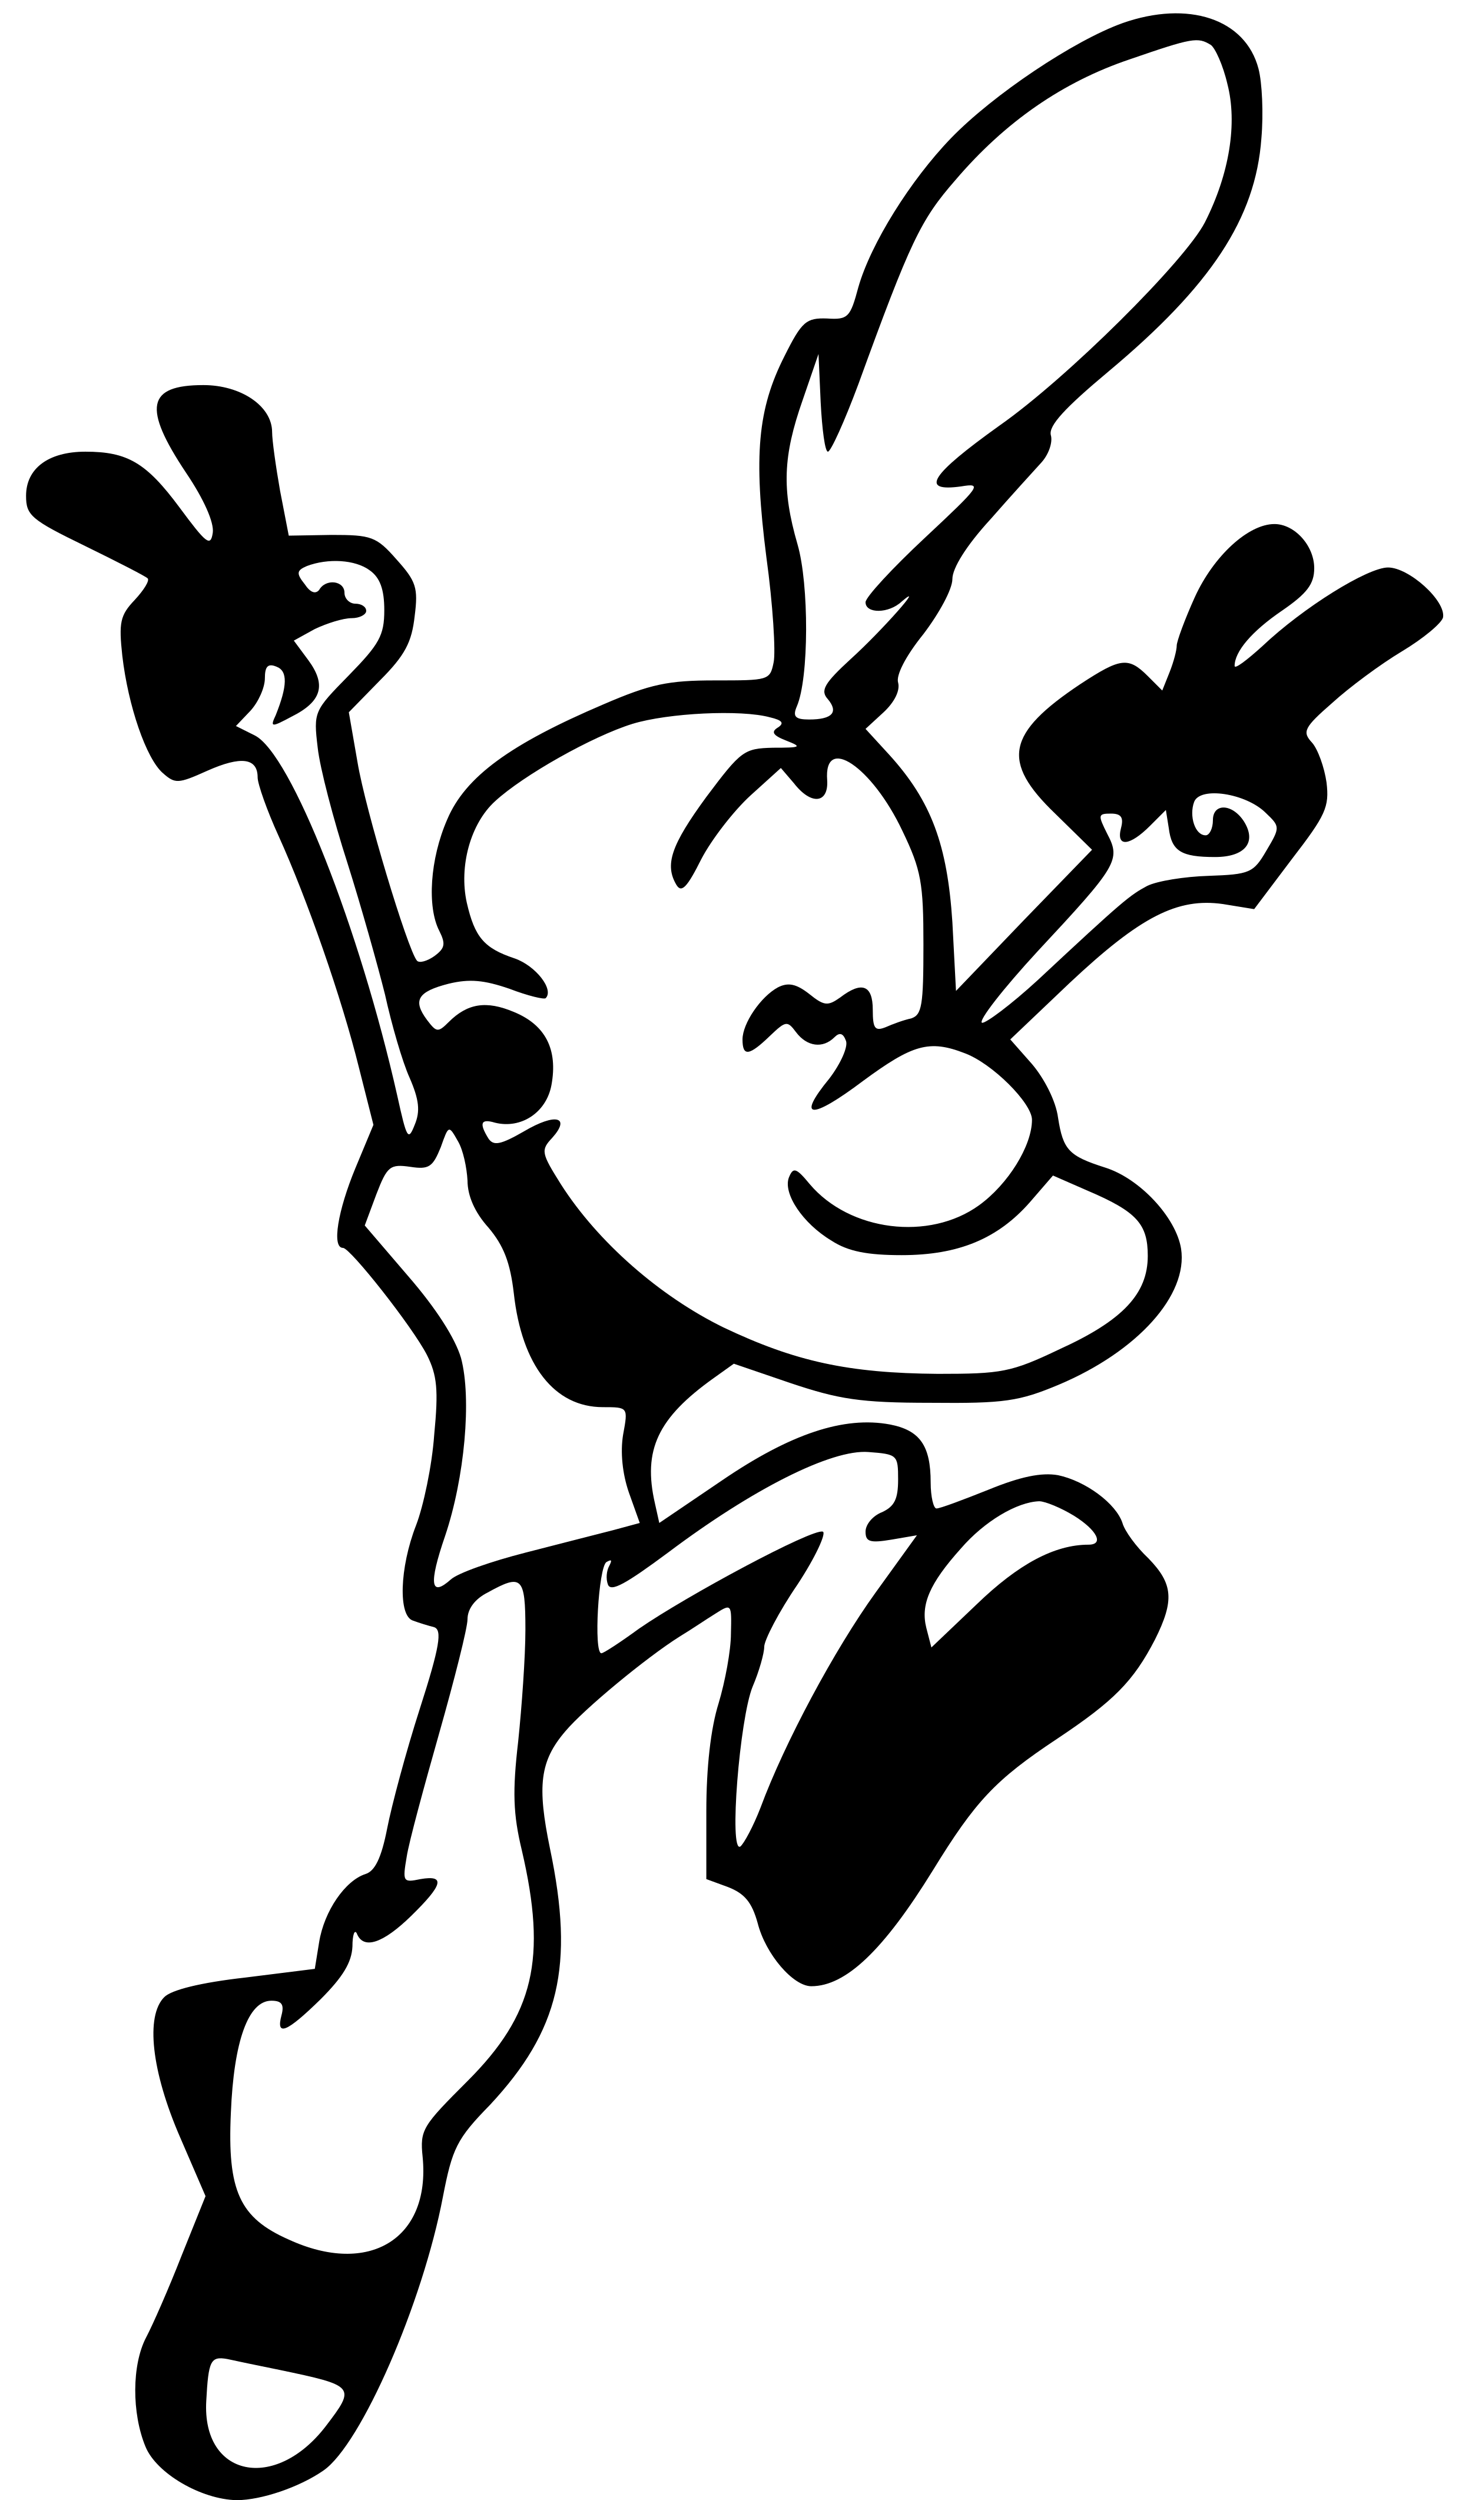
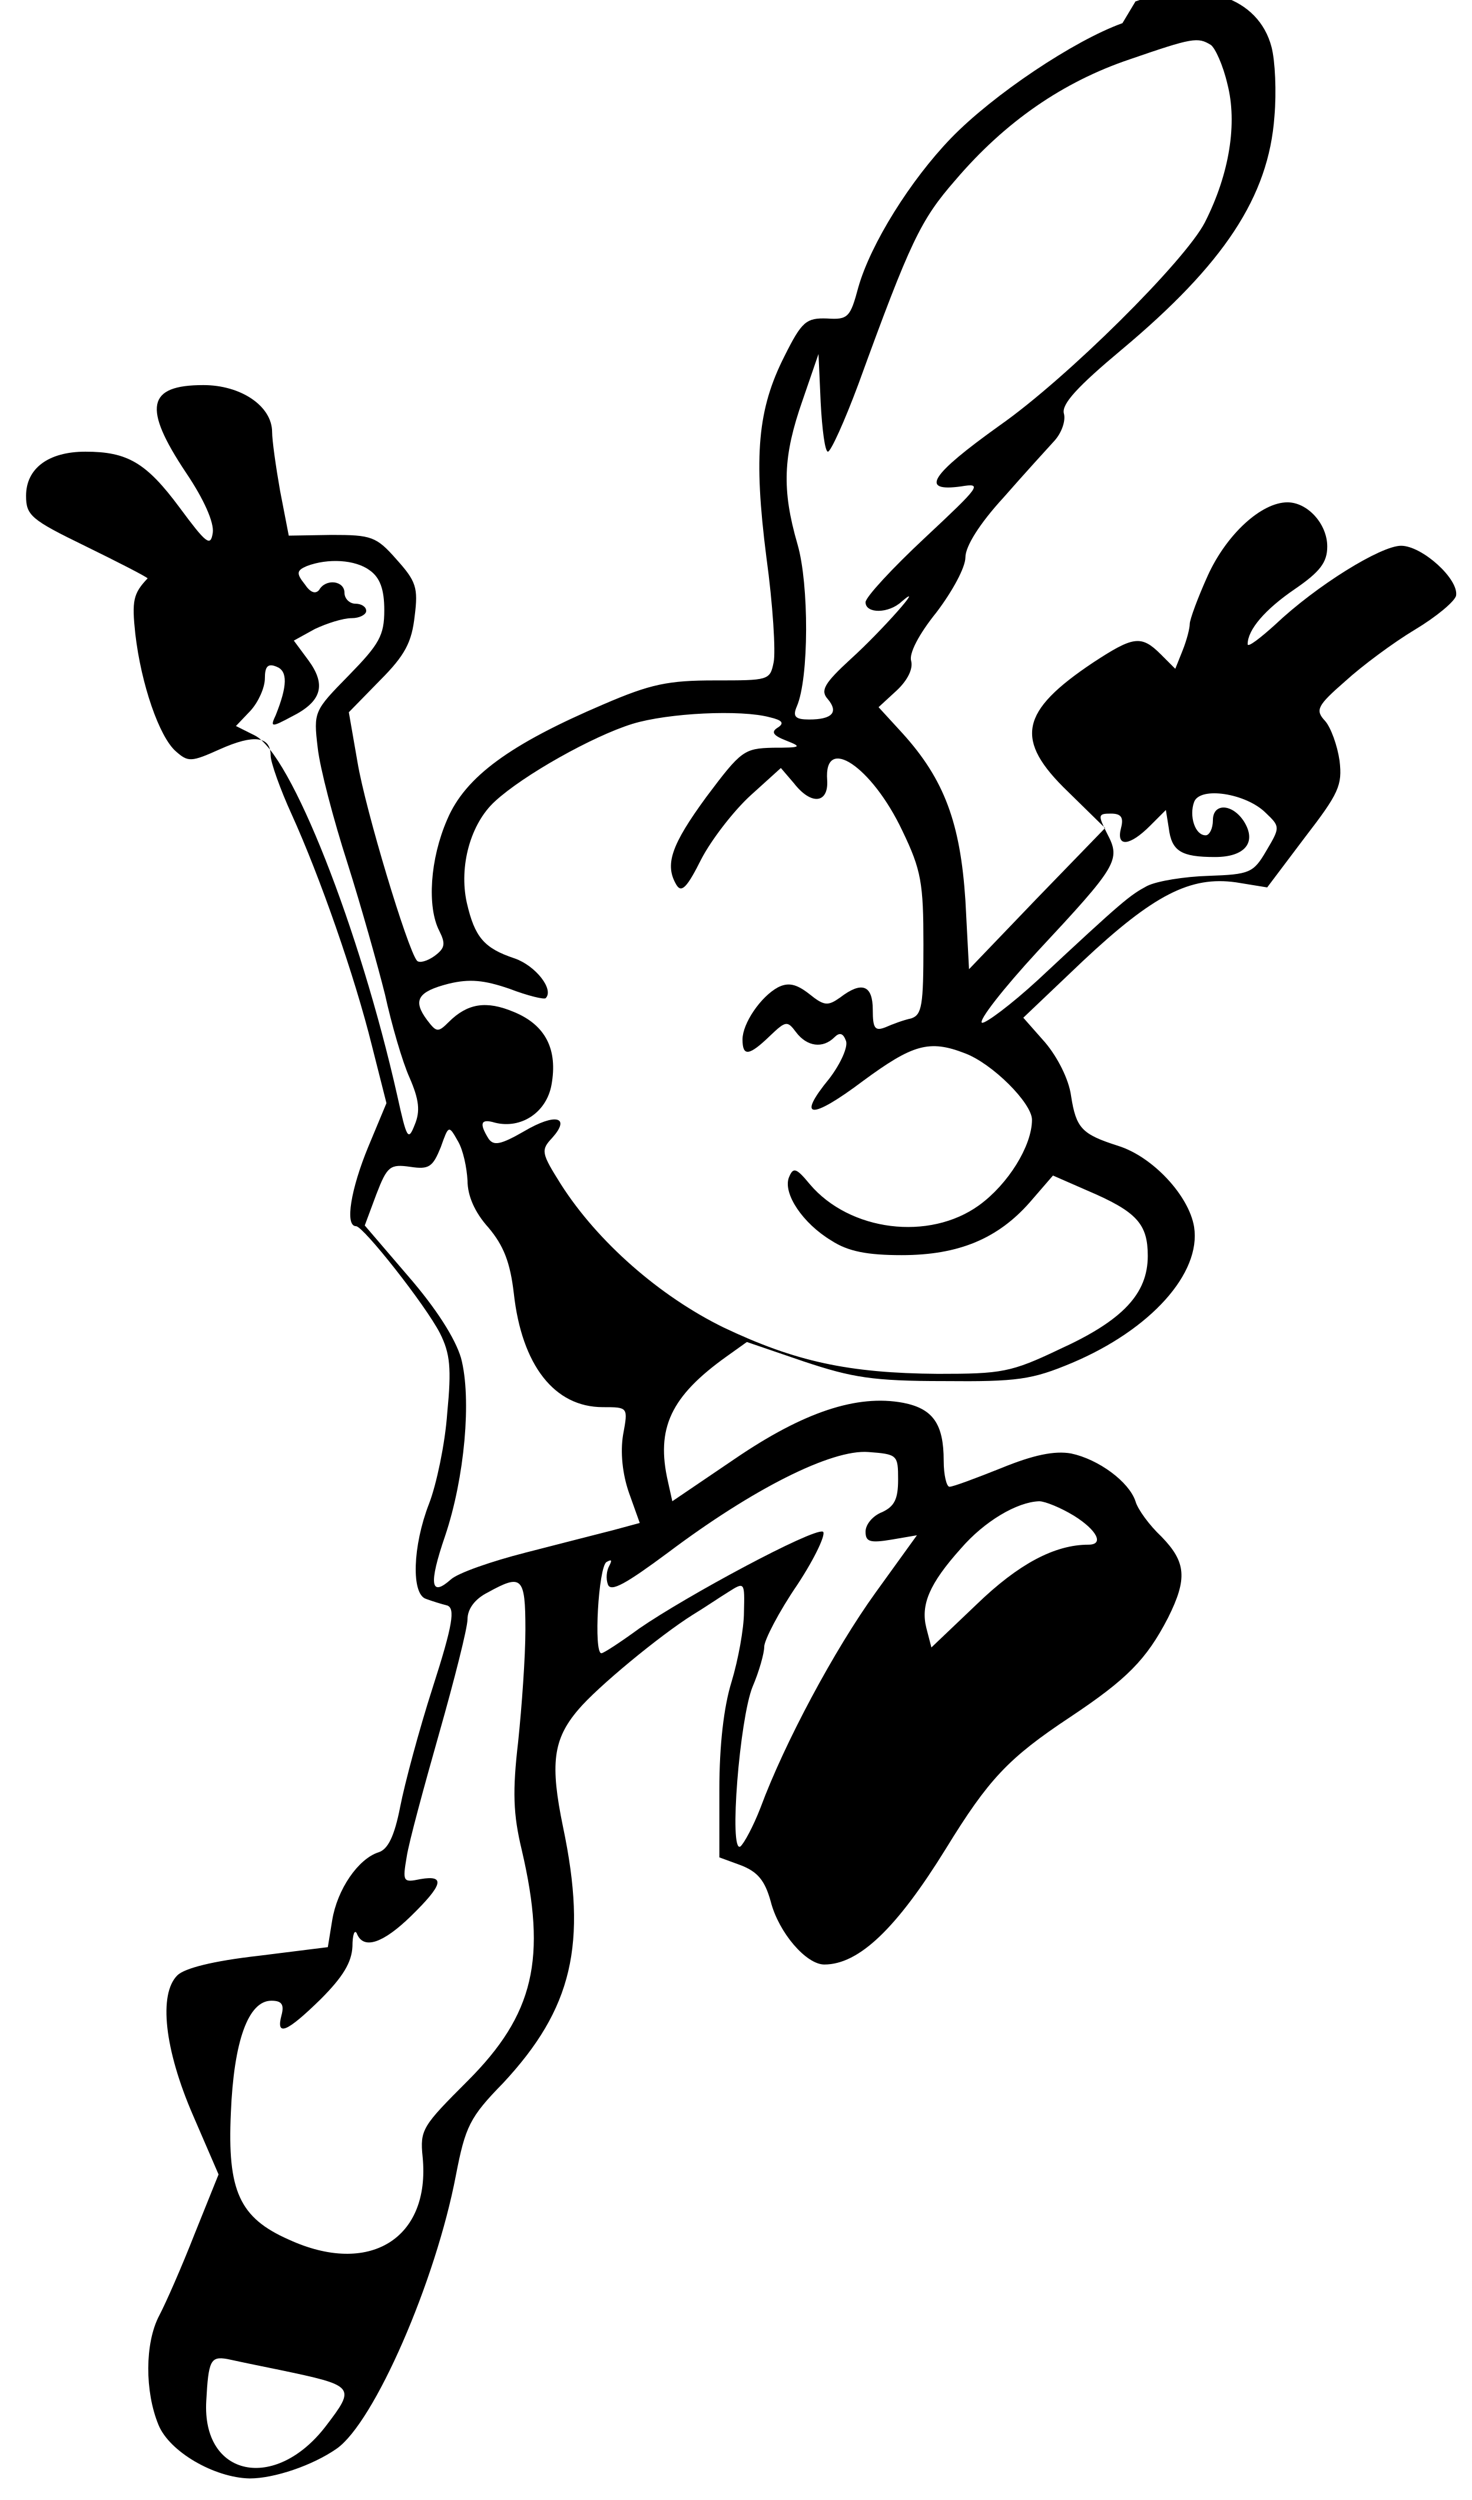
<svg xmlns="http://www.w3.org/2000/svg" height="480" viewBox="8 6.6 196.2 345.4" width="212pt">
-   <path d="m159.5 9.8c-6.7 2.4-17.9 9.9-23.7 15.9-5.6 5.8-11.1 14.6-12.8 20.6-1.1 4.1-1.4 4.5-4.3 4.3-2.9-.1-3.5.4-5.9 5.2-3.7 7.3-4.3 13.7-2.5 27.8.9 6.5 1.3 13.1 1 14.5-.5 2.5-.7 2.5-8.1 2.5-6.5 0-8.9.5-15.4 3.3-12.9 5.5-19.1 10-21.6 15.9-2.4 5.5-2.8 12.1-1.1 15.4.9 1.8.8 2.4-.7 3.5-1 .7-2.1 1-2.4.6-1.3-1.6-7.1-20.8-8.2-27.4l-1.2-6.9 4.3-4.4c3.5-3.5 4.4-5.3 4.8-8.9.5-3.9.2-4.8-2.5-7.8-2.8-3.2-3.5-3.4-9-3.4l-5.9.1-1.2-6.2c-.6-3.4-1.1-7-1.1-8.1 0-3.6-4.3-6.5-9.5-6.5-7.8 0-8.4 3.1-2.4 12.1 2.5 3.7 3.9 6.9 3.7 8.3-.3 2-.9 1.5-4.6-3.5-4.6-6.2-7.2-7.7-13-7.7-5.1 0-8.2 2.3-8.2 6.1 0 2.7.7 3.3 8.1 6.9 4.5 2.2 8.4 4.2 8.7 4.5s-.5 1.6-1.8 3c-2 2.1-2.2 3.1-1.7 7.7.8 6.9 3.3 14.2 5.6 16.2 1.7 1.5 2.1 1.5 6.1-.3 4.7-2.1 7-1.8 7 .9 0 .9 1.3 4.6 2.9 8.1 3.9 8.6 8.7 22.3 11.1 32l2 7.9-2.5 6c-2.4 5.8-3.3 11-1.7 11 1 0 9.6 10.9 11.6 14.8 1.4 2.8 1.6 4.8 1 11-.3 4.3-1.5 9.9-2.5 12.5-2.3 5.9-2.5 12.6-.4 13.2.8.3 2.1.7 2.9.9 1.1.4.8 2.6-2 11.3-1.9 5.9-3.9 13.4-4.5 16.5-.8 4.1-1.7 5.9-3 6.3-2.8.9-5.7 5.1-6.4 9.4l-.6 3.7-9.6 1.2c-6.2.7-10.2 1.7-11.2 2.7-2.6 2.6-1.8 10.2 2.2 19.4l3.5 8.1-3.3 8.2c-1.8 4.6-4 9.6-4.9 11.3-2 3.8-2 10.5-.1 15.1 1.5 3.7 7.7 7.3 12.6 7.4 3.4 0 8.7-1.8 12-4.1 5.2-3.6 13.7-23.1 16.5-37.8 1.3-6.7 1.9-8 6.5-12.7 9.6-10.3 11.7-19.2 8.3-35.4-1.8-8.7-1.4-12.1 2.1-16.2 2.6-3.1 11.2-10.2 15.8-13.1 1.5-.9 3.7-2.4 5-3.2 2.2-1.4 2.2-1.3 2.1 2.8 0 2.3-.8 6.6-1.7 9.6-1.1 3.5-1.7 8.9-1.7 14.9v9.4l3 1.1c2.3.9 3.3 2.1 4.1 5 1.1 4.3 4.9 8.7 7.4 8.7 4.8 0 10-5 16.8-16 5.9-9.6 8.6-12.5 17.2-18.2 7.8-5.2 10.5-7.9 13.5-13.7 2.7-5.4 2.5-7.7-.9-11.2-1.7-1.6-3.3-3.8-3.6-4.9-.9-2.7-5.1-5.8-8.9-6.6-2.3-.4-5.2.2-9.6 2-3.5 1.4-6.7 2.6-7.2 2.6-.4 0-.8-1.6-.8-3.6 0-5.1-1.5-7.2-5.6-8-6.4-1.2-13.8 1.3-23.2 7.7l-8.7 5.9-.6-2.7c-1.7-7.4.4-11.8 8.1-17.3l2.8-2 7.9 2.7c6.6 2.2 9.5 2.7 19.3 2.7 10.2.1 12.2-.2 17.7-2.5 10.9-4.6 17.9-12.4 16.9-18.8-.7-4.3-5.7-9.7-10.5-11.2-5-1.6-5.8-2.4-6.5-6.9-.3-2.3-1.9-5.4-3.6-7.4l-3-3.4 8.2-7.8c9.8-9.2 14.9-11.8 21.2-10.9l4.3.7 5.2-6.9c4.7-6.1 5.2-7.2 4.8-10.6-.3-2.1-1.2-4.6-2-5.5-1.4-1.5-1.1-2.1 2.8-5.5 2.3-2.1 6.6-5.3 9.6-7.1s5.5-3.9 5.7-4.7c.4-2.3-4.7-6.9-7.6-6.9-2.8 0-11.7 5.5-17.4 10.9-2.1 1.9-3.8 3.2-3.8 2.7 0-2 2.4-4.8 6.5-7.6 3.5-2.4 4.5-3.7 4.5-5.9 0-3.1-2.7-6.1-5.5-6.1-3.6 0-8.4 4.4-11 10.1-1.4 3.1-2.5 6.1-2.5 6.7s-.4 2.2-1 3.7l-1 2.5-2-2c-2.7-2.7-3.8-2.5-9.3 1.1-10.2 6.8-11 10.7-3.5 17.9l5.1 5-9.4 9.7-9.4 9.8-.5-9.5c-.7-10.7-2.9-16.7-8.7-23.1l-3.3-3.6 2.5-2.3c1.5-1.4 2.3-3 2-4.1-.3-1 1-3.6 3.5-6.7 2.2-2.9 4-6.2 4-7.6 0-1.5 1.9-4.6 5.3-8.3 2.8-3.2 6-6.7 7-7.8s1.6-2.8 1.3-3.8c-.3-1.3 1.9-3.7 8-8.8 14.1-11.8 20.3-21.1 21.1-32.2.3-3.4.1-7.7-.4-9.6-1.8-6.9-9.7-9.5-18.8-6.3zm12.2 3c.6.4 1.7 2.8 2.3 5.4 1.4 5.4.3 12.4-3.1 19.1-2.7 5.3-19.1 21.6-28.4 28.1-9.5 6.8-11.1 9.2-5.3 8.4 3-.5 2.7-.1-5 7.1-4.5 4.2-8.2 8.2-8.2 8.9 0 1.6 3.2 1.6 5-.1 3.5-3-2.9 4.2-7 7.9-3.7 3.4-4.3 4.4-3.2 5.6 1.5 1.8.6 2.8-2.6 2.8-1.9 0-2.3-.4-1.7-1.8 1.7-3.9 1.7-16.9.1-22.4-2.2-7.6-2-12.2.7-19.9l2.2-6.4.3 6.7c.2 3.8.6 6.8 1 6.8s2.3-4.2 4.2-9.3c7.2-19.8 8.6-22.7 13.4-28.2 6.9-8.1 14.9-13.6 24.1-16.7 8.7-3 9.4-3.1 11.2-2zm-116.2 72.6c1.4 1 2 2.6 2 5.5 0 3.5-.7 4.7-4.9 9-4.8 4.9-4.9 5-4.3 10 .3 2.8 2.2 10 4.1 15.9 1.9 6 4.2 14.2 5.2 18.2.9 4.1 2.4 9.3 3.4 11.5 1.3 3 1.5 4.6.7 6.5-.9 2.3-1.1 1.9-2.4-4-5.2-23.1-14.7-47.3-19.7-49.8l-2.6-1.3 2-2.1c1.1-1.2 2-3.2 2-4.5 0-1.6.4-2.1 1.6-1.6 1.6.6 1.5 2.7-.1 6.7-.8 1.7-.6 1.7 2.2.2 4.2-2.1 4.8-4.4 2.3-7.8l-2-2.7 2.9-1.6c1.7-.8 3.9-1.5 5.1-1.5 1.1 0 2-.5 2-1 0-.6-.7-1-1.5-1s-1.5-.7-1.5-1.5c0-1.7-2.6-2-3.5-.4-.5.6-1.2.4-2-.8-1.2-1.5-1.1-1.9.3-2.5 2.9-1.1 6.7-.9 8.7.6zm55.3 20.3c1.7.4 2 .8 1.1 1.4-1 .6-.7 1.1 1.1 1.8 2.3.9 2.1 1-1.8 1-4 .1-4.4.4-9.2 6.8-4.9 6.7-5.8 9.4-4.1 12.2.7 1.1 1.5.2 3.4-3.6 1.4-2.7 4.5-6.7 6.8-8.8l4.2-3.8 1.8 2.1c2.4 3.1 4.8 2.8 4.6-.4-.5-6.4 6.2-1.9 10.4 7 2.6 5.4 2.9 7.2 2.9 15.7 0 8.4-.2 9.7-1.7 10.2-1 .2-2.6.8-3.5 1.2-1.5.6-1.8.2-1.8-2.4 0-3.4-1.5-4-4.5-1.7-1.7 1.2-2.2 1.2-4.3-.5-1.8-1.4-2.9-1.6-4.3-.9-2.4 1.3-4.9 5-4.9 7.2 0 2.4.9 2.3 3.8-.5 2.2-2.1 2.4-2.1 3.6-.5 1.5 2 3.7 2.3 5.3.7.7-.7 1.2-.6 1.6.5.3.8-.7 3.1-2.3 5.2-4.6 5.6-2.6 5.8 4.7.3 6.8-5 9.1-5.7 14-3.8 3.8 1.4 9.3 6.9 9.3 9.2 0 3.6-3.3 8.9-7.3 11.8-6.9 5-17.9 3.6-23.4-2.9-1.9-2.3-2.3-2.4-2.9-.9-.8 2.2 1.9 6.3 5.9 8.7 2.3 1.5 5 2 9.7 2 7.9 0 13.3-2.3 17.7-7.3l3.2-3.7 4.8 2.1c6.8 2.9 8.3 4.6 8.3 9 0 5.2-3.4 8.9-12.2 12.9-6.7 3.2-8 3.4-16.8 3.4-12.4-.1-19.7-1.7-29.6-6.4-8.8-4.3-17.4-11.8-22.5-19.8-2.7-4.3-2.8-4.7-1.2-6.4 2.6-2.9.5-3.5-3.9-.9-3.3 1.9-4.2 2-4.9 1-1.3-2.1-1.1-2.8.9-2.2 3.6.9 7.1-1.4 7.8-5.2.9-4.9-.8-8.3-5.2-10.1-3.8-1.6-6.4-1.2-9 1.4-1.5 1.5-1.7 1.4-3-.3-2-2.7-1.3-3.9 3-5 2.9-.7 4.9-.5 8.4.7 2.6 1 4.8 1.5 5 1.3 1.2-1.2-1.4-4.5-4.3-5.5-4.2-1.4-5.5-2.9-6.6-7.7-1.1-5 .5-10.9 3.9-14 3.9-3.6 13.5-9 19-10.7 4.9-1.5 15-2 19-.9zm68.5 13.2c2 1.9 2 2 .1 5.2-1.8 3.1-2.3 3.3-8 3.5-3.3.1-7.1.7-8.5 1.4-2.4 1.3-3.2 1.9-15.1 13-3.7 3.4-7.2 6-7.7 5.9-.6-.2 2.9-4.7 7.7-9.9 11-11.8 11.5-12.6 9.6-16.2-1.3-2.6-1.3-2.8.5-2.8 1.4 0 1.8.5 1.4 2-.7 2.7 1.2 2.5 4-.3l2.2-2.2.4 2.5c.4 3.2 1.7 4 6.4 4 4.1 0 5.8-2 4-4.9-1.6-2.5-4.3-2.6-4.3-.2 0 1.2-.5 2.1-1 2.1-1.5 0-2.3-2.7-1.6-4.6.8-2.2 7.2-1.2 9.9 1.5zm-110.3 50.8c0 2.1 1 4.4 2.9 6.5 2.1 2.5 3 4.8 3.5 9.1 1.1 9.9 5.6 15.7 12.3 15.7 3.5 0 3.5 0 2.8 3.8-.4 2.4-.1 5.4.8 8l1.5 4.2-3.7 1c-2 .5-7.4 1.9-12.1 3.1s-9.3 2.8-10.3 3.7c-2.8 2.5-3.1.7-.8-6 2.7-8 3.7-19 2.2-24.6-.8-2.7-3.4-6.8-7.3-11.3l-6-7 1.6-4.3c1.5-3.9 1.9-4.2 4.7-3.8 2.6.4 3.1 0 4.2-2.7 1.1-3.1 1.1-3.1 2.4-.8.7 1.2 1.2 3.6 1.3 5.4zm59.5 41.3c0 2.7-.5 3.7-2.2 4.5-1.3.5-2.3 1.7-2.3 2.7 0 1.4.6 1.6 3.6 1.1l3.5-.6-5.7 7.9c-5.7 7.9-12.6 20.8-15.9 29.7-1 2.6-2.3 5-2.8 5.4-1.6 1-.1-17.7 1.7-22.1.9-2.1 1.6-4.6 1.6-5.5s2-4.8 4.6-8.6c2.5-3.8 4-7.1 3.5-7.3-1.4-.5-18.9 8.9-25.4 13.4-2.6 1.9-4.9 3.4-5.2 3.4-1.1 0-.4-11.9.7-12.6.7-.4.8-.3.4.5-.4.7-.5 1.8-.2 2.6.4 1.1 2.5-.1 8.3-4.4 11.7-8.8 22.6-14.3 27.7-13.9 4 .3 4.1.4 4.1 3.8zm24.3 5c3.2 2 4.2 4 2 4-4.7 0-9.7 2.7-15.4 8.2l-6.3 6-.7-2.7c-.8-3.2.4-6.1 4.8-11 3.2-3.7 7.7-6.4 10.8-6.5.8 0 3 .9 4.8 2zm-75.8 15.7c0 3.8-.5 10.7-1 15.5-.8 6.9-.7 10 .5 15 3.5 15 1.7 22.7-7.5 31.9-6.2 6.2-6.6 6.7-6.2 10.5 1.1 11.3-7.4 16.5-18.5 11.4-6.8-3-8.5-6.7-8-17.5.4-9.9 2.4-15.5 5.6-15.5 1.4 0 1.8.5 1.4 2-.8 3 .7 2.4 5.4-2.2 3.1-3.1 4.3-5.1 4.4-7.3 0-1.6.3-2.4.6-1.8.9 2.3 3.6 1.4 7.5-2.4 4.4-4.3 4.8-5.7 1.3-5.1-2.4.5-2.5.4-1.9-3.1.3-2 2.4-9.7 4.5-17.1s3.9-14.5 3.9-15.7c0-1.4 1-2.8 2.8-3.7 4.7-2.6 5.2-2.2 5.2 5.1zm-34 102.3c10.5 2.2 10.6 2.3 6.4 7.8-7 9.1-17.1 7-16.5-3.5.3-5.6.6-6.2 2.9-5.8.9.2 4.2.9 7.2 1.5z" />
+   <path d="m159.5 9.8c-6.7 2.4-17.9 9.9-23.7 15.9-5.6 5.8-11.1 14.6-12.8 20.6-1.1 4.1-1.4 4.5-4.3 4.3-2.9-.1-3.5.4-5.9 5.2-3.7 7.3-4.3 13.7-2.5 27.8.9 6.5 1.3 13.1 1 14.5-.5 2.5-.7 2.5-8.1 2.5-6.5 0-8.9.5-15.4 3.3-12.9 5.5-19.1 10-21.6 15.9-2.4 5.5-2.8 12.1-1.1 15.4.9 1.8.8 2.4-.7 3.5-1 .7-2.1 1-2.4.6-1.3-1.6-7.1-20.8-8.2-27.4l-1.2-6.9 4.3-4.4c3.5-3.5 4.4-5.3 4.8-8.9.5-3.9.2-4.8-2.5-7.8-2.8-3.2-3.5-3.4-9-3.4l-5.9.1-1.2-6.2c-.6-3.4-1.1-7-1.1-8.1 0-3.6-4.3-6.5-9.5-6.5-7.8 0-8.4 3.1-2.4 12.1 2.5 3.7 3.9 6.9 3.7 8.3-.3 2-.9 1.5-4.6-3.5-4.6-6.2-7.2-7.7-13-7.7-5.1 0-8.2 2.3-8.2 6.1 0 2.7.7 3.3 8.1 6.9 4.5 2.2 8.4 4.2 8.7 4.5c-2 2.1-2.2 3.1-1.7 7.7.8 6.9 3.3 14.2 5.6 16.2 1.7 1.5 2.1 1.5 6.1-.3 4.7-2.1 7-1.8 7 .9 0 .9 1.3 4.6 2.9 8.1 3.9 8.6 8.7 22.3 11.1 32l2 7.9-2.5 6c-2.4 5.8-3.3 11-1.7 11 1 0 9.6 10.9 11.6 14.8 1.4 2.8 1.6 4.8 1 11-.3 4.3-1.5 9.9-2.5 12.5-2.3 5.9-2.5 12.6-.4 13.2.8.3 2.1.7 2.9.9 1.1.4.8 2.6-2 11.3-1.9 5.9-3.9 13.4-4.5 16.5-.8 4.1-1.7 5.9-3 6.3-2.8.9-5.7 5.1-6.4 9.4l-.6 3.7-9.6 1.2c-6.2.7-10.2 1.7-11.2 2.7-2.6 2.6-1.8 10.2 2.2 19.4l3.5 8.1-3.3 8.2c-1.8 4.6-4 9.6-4.9 11.3-2 3.8-2 10.5-.1 15.1 1.5 3.7 7.7 7.3 12.6 7.4 3.4 0 8.7-1.8 12-4.1 5.2-3.6 13.7-23.1 16.5-37.8 1.3-6.7 1.9-8 6.5-12.7 9.6-10.3 11.7-19.2 8.3-35.4-1.8-8.7-1.4-12.1 2.1-16.2 2.6-3.1 11.2-10.2 15.8-13.1 1.5-.9 3.7-2.4 5-3.2 2.2-1.4 2.2-1.3 2.1 2.8 0 2.3-.8 6.6-1.7 9.6-1.1 3.5-1.7 8.9-1.7 14.9v9.4l3 1.1c2.3.9 3.3 2.1 4.1 5 1.1 4.3 4.9 8.7 7.4 8.7 4.8 0 10-5 16.8-16 5.9-9.6 8.6-12.5 17.2-18.2 7.8-5.2 10.5-7.9 13.5-13.7 2.7-5.4 2.5-7.7-.9-11.2-1.7-1.6-3.3-3.8-3.6-4.9-.9-2.7-5.1-5.8-8.9-6.6-2.3-.4-5.2.2-9.6 2-3.5 1.4-6.7 2.6-7.2 2.6-.4 0-.8-1.6-.8-3.6 0-5.1-1.5-7.2-5.6-8-6.4-1.2-13.8 1.3-23.2 7.7l-8.7 5.9-.6-2.7c-1.7-7.4.4-11.8 8.1-17.3l2.8-2 7.9 2.7c6.6 2.2 9.5 2.7 19.3 2.7 10.2.1 12.2-.2 17.7-2.5 10.9-4.6 17.9-12.4 16.9-18.8-.7-4.3-5.7-9.7-10.5-11.2-5-1.6-5.8-2.4-6.5-6.9-.3-2.3-1.9-5.4-3.6-7.4l-3-3.4 8.2-7.8c9.8-9.2 14.9-11.8 21.2-10.9l4.3.7 5.2-6.9c4.7-6.1 5.2-7.2 4.8-10.6-.3-2.1-1.2-4.6-2-5.5-1.4-1.5-1.1-2.1 2.8-5.5 2.3-2.1 6.6-5.3 9.6-7.1s5.5-3.9 5.7-4.7c.4-2.3-4.7-6.9-7.6-6.9-2.8 0-11.7 5.5-17.4 10.9-2.1 1.9-3.8 3.2-3.8 2.7 0-2 2.4-4.8 6.5-7.6 3.5-2.4 4.5-3.7 4.5-5.9 0-3.1-2.7-6.1-5.5-6.1-3.6 0-8.4 4.4-11 10.1-1.4 3.1-2.5 6.1-2.5 6.7s-.4 2.2-1 3.7l-1 2.5-2-2c-2.7-2.7-3.8-2.5-9.3 1.1-10.2 6.8-11 10.7-3.5 17.9l5.1 5-9.4 9.7-9.4 9.8-.5-9.5c-.7-10.7-2.9-16.7-8.7-23.1l-3.3-3.6 2.5-2.3c1.5-1.4 2.3-3 2-4.1-.3-1 1-3.6 3.5-6.7 2.2-2.9 4-6.2 4-7.6 0-1.5 1.9-4.6 5.3-8.3 2.8-3.2 6-6.7 7-7.8s1.6-2.8 1.3-3.8c-.3-1.3 1.9-3.7 8-8.8 14.1-11.8 20.3-21.1 21.1-32.2.3-3.4.1-7.7-.4-9.6-1.8-6.9-9.7-9.5-18.8-6.3zm12.2 3c.6.4 1.7 2.8 2.3 5.4 1.4 5.4.3 12.4-3.1 19.1-2.7 5.3-19.1 21.6-28.4 28.1-9.5 6.8-11.1 9.2-5.3 8.4 3-.5 2.7-.1-5 7.1-4.5 4.2-8.2 8.2-8.2 8.9 0 1.6 3.2 1.6 5-.1 3.5-3-2.9 4.2-7 7.9-3.7 3.4-4.3 4.4-3.2 5.6 1.5 1.8.6 2.8-2.6 2.8-1.9 0-2.3-.4-1.7-1.8 1.7-3.9 1.7-16.9.1-22.4-2.2-7.6-2-12.2.7-19.9l2.2-6.4.3 6.7c.2 3.8.6 6.8 1 6.8s2.3-4.2 4.2-9.3c7.2-19.8 8.6-22.7 13.4-28.2 6.9-8.1 14.9-13.6 24.1-16.7 8.7-3 9.4-3.1 11.2-2zm-116.2 72.6c1.4 1 2 2.6 2 5.5 0 3.5-.7 4.7-4.9 9-4.8 4.9-4.9 5-4.3 10 .3 2.8 2.2 10 4.1 15.9 1.9 6 4.2 14.2 5.2 18.2.9 4.1 2.4 9.3 3.4 11.5 1.3 3 1.5 4.6.7 6.5-.9 2.3-1.1 1.9-2.4-4-5.2-23.1-14.7-47.3-19.7-49.8l-2.6-1.3 2-2.1c1.1-1.2 2-3.2 2-4.5 0-1.6.4-2.1 1.6-1.6 1.6.6 1.5 2.7-.1 6.7-.8 1.7-.6 1.7 2.2.2 4.2-2.1 4.8-4.4 2.3-7.8l-2-2.7 2.9-1.6c1.7-.8 3.9-1.5 5.1-1.5 1.1 0 2-.5 2-1 0-.6-.7-1-1.5-1s-1.5-.7-1.5-1.5c0-1.7-2.6-2-3.5-.4-.5.6-1.2.4-2-.8-1.2-1.5-1.1-1.9.3-2.5 2.9-1.1 6.7-.9 8.7.6zm55.3 20.3c1.7.4 2 .8 1.1 1.4-1 .6-.7 1.1 1.1 1.8 2.3.9 2.1 1-1.8 1-4 .1-4.4.4-9.2 6.8-4.9 6.7-5.8 9.4-4.1 12.2.7 1.1 1.5.2 3.4-3.6 1.4-2.7 4.5-6.7 6.8-8.8l4.2-3.8 1.8 2.1c2.4 3.1 4.8 2.8 4.6-.4-.5-6.4 6.2-1.9 10.4 7 2.6 5.4 2.9 7.2 2.9 15.7 0 8.4-.2 9.7-1.7 10.2-1 .2-2.6.8-3.5 1.2-1.5.6-1.8.2-1.8-2.4 0-3.4-1.5-4-4.5-1.7-1.7 1.2-2.2 1.2-4.3-.5-1.8-1.4-2.9-1.6-4.3-.9-2.4 1.3-4.9 5-4.9 7.2 0 2.4.9 2.3 3.8-.5 2.2-2.1 2.4-2.1 3.6-.5 1.5 2 3.7 2.3 5.3.7.7-.7 1.2-.6 1.6.5.3.8-.7 3.1-2.3 5.2-4.6 5.6-2.6 5.8 4.7.3 6.8-5 9.1-5.7 14-3.8 3.8 1.4 9.3 6.9 9.3 9.2 0 3.6-3.3 8.9-7.3 11.8-6.9 5-17.9 3.6-23.4-2.9-1.9-2.3-2.3-2.4-2.9-.9-.8 2.2 1.9 6.3 5.9 8.7 2.3 1.5 5 2 9.7 2 7.9 0 13.3-2.3 17.7-7.3l3.2-3.7 4.8 2.1c6.8 2.9 8.3 4.6 8.3 9 0 5.2-3.4 8.9-12.2 12.9-6.7 3.2-8 3.4-16.8 3.4-12.4-.1-19.7-1.7-29.6-6.4-8.8-4.3-17.4-11.8-22.5-19.8-2.7-4.3-2.8-4.7-1.2-6.4 2.6-2.9.5-3.5-3.9-.9-3.3 1.9-4.2 2-4.9 1-1.3-2.1-1.1-2.8.9-2.2 3.6.9 7.1-1.4 7.8-5.2.9-4.9-.8-8.3-5.2-10.1-3.8-1.6-6.4-1.2-9 1.4-1.5 1.5-1.7 1.4-3-.3-2-2.7-1.3-3.9 3-5 2.9-.7 4.9-.5 8.4.7 2.6 1 4.8 1.5 5 1.3 1.2-1.2-1.4-4.5-4.3-5.5-4.2-1.4-5.5-2.9-6.6-7.7-1.1-5 .5-10.9 3.9-14 3.9-3.6 13.5-9 19-10.7 4.9-1.5 15-2 19-.9zm68.5 13.2c2 1.9 2 2 .1 5.2-1.8 3.1-2.3 3.3-8 3.5-3.3.1-7.1.7-8.5 1.4-2.4 1.3-3.2 1.9-15.1 13-3.7 3.4-7.2 6-7.7 5.9-.6-.2 2.9-4.7 7.7-9.9 11-11.8 11.5-12.6 9.6-16.2-1.3-2.6-1.3-2.8.5-2.8 1.4 0 1.8.5 1.4 2-.7 2.7 1.2 2.5 4-.3l2.2-2.2.4 2.5c.4 3.2 1.7 4 6.4 4 4.1 0 5.8-2 4-4.9-1.6-2.5-4.3-2.6-4.3-.2 0 1.2-.5 2.1-1 2.1-1.5 0-2.3-2.7-1.6-4.6.8-2.2 7.2-1.2 9.9 1.5zm-110.3 50.8c0 2.1 1 4.4 2.9 6.5 2.1 2.5 3 4.8 3.5 9.1 1.1 9.9 5.6 15.7 12.3 15.7 3.5 0 3.5 0 2.8 3.8-.4 2.4-.1 5.4.8 8l1.5 4.2-3.7 1c-2 .5-7.4 1.9-12.1 3.1s-9.3 2.8-10.3 3.7c-2.8 2.5-3.1.7-.8-6 2.7-8 3.7-19 2.2-24.6-.8-2.7-3.4-6.8-7.3-11.3l-6-7 1.6-4.3c1.5-3.9 1.9-4.2 4.7-3.8 2.6.4 3.1 0 4.2-2.7 1.1-3.1 1.1-3.1 2.4-.8.7 1.2 1.2 3.6 1.3 5.4zm59.5 41.3c0 2.7-.5 3.7-2.2 4.5-1.3.5-2.3 1.7-2.3 2.7 0 1.4.6 1.6 3.6 1.1l3.5-.6-5.7 7.9c-5.7 7.9-12.6 20.8-15.9 29.7-1 2.6-2.3 5-2.8 5.4-1.6 1-.1-17.7 1.7-22.1.9-2.1 1.6-4.6 1.6-5.5s2-4.8 4.6-8.6c2.5-3.8 4-7.1 3.5-7.3-1.4-.5-18.9 8.9-25.4 13.4-2.6 1.9-4.9 3.4-5.2 3.4-1.1 0-.4-11.9.7-12.6.7-.4.8-.3.4.5-.4.7-.5 1.8-.2 2.6.4 1.1 2.5-.1 8.3-4.4 11.7-8.8 22.6-14.3 27.7-13.9 4 .3 4.1.4 4.1 3.8zm24.3 5c3.2 2 4.2 4 2 4-4.7 0-9.7 2.7-15.4 8.2l-6.3 6-.7-2.7c-.8-3.2.4-6.1 4.8-11 3.2-3.7 7.7-6.4 10.8-6.5.8 0 3 .9 4.8 2zm-75.8 15.7c0 3.8-.5 10.7-1 15.5-.8 6.9-.7 10 .5 15 3.5 15 1.7 22.7-7.5 31.9-6.2 6.2-6.6 6.7-6.2 10.5 1.1 11.3-7.4 16.5-18.5 11.4-6.8-3-8.5-6.7-8-17.5.4-9.9 2.4-15.5 5.6-15.5 1.4 0 1.8.5 1.4 2-.8 3 .7 2.4 5.4-2.2 3.1-3.1 4.3-5.1 4.4-7.3 0-1.6.3-2.4.6-1.8.9 2.3 3.6 1.4 7.5-2.4 4.4-4.3 4.8-5.7 1.3-5.1-2.4.5-2.5.4-1.9-3.1.3-2 2.4-9.7 4.5-17.1s3.9-14.5 3.9-15.7c0-1.4 1-2.8 2.8-3.7 4.7-2.6 5.2-2.2 5.2 5.1zm-34 102.3c10.5 2.2 10.6 2.3 6.4 7.8-7 9.1-17.1 7-16.5-3.5.3-5.6.6-6.2 2.9-5.8.9.2 4.2.9 7.2 1.5z" />
</svg>